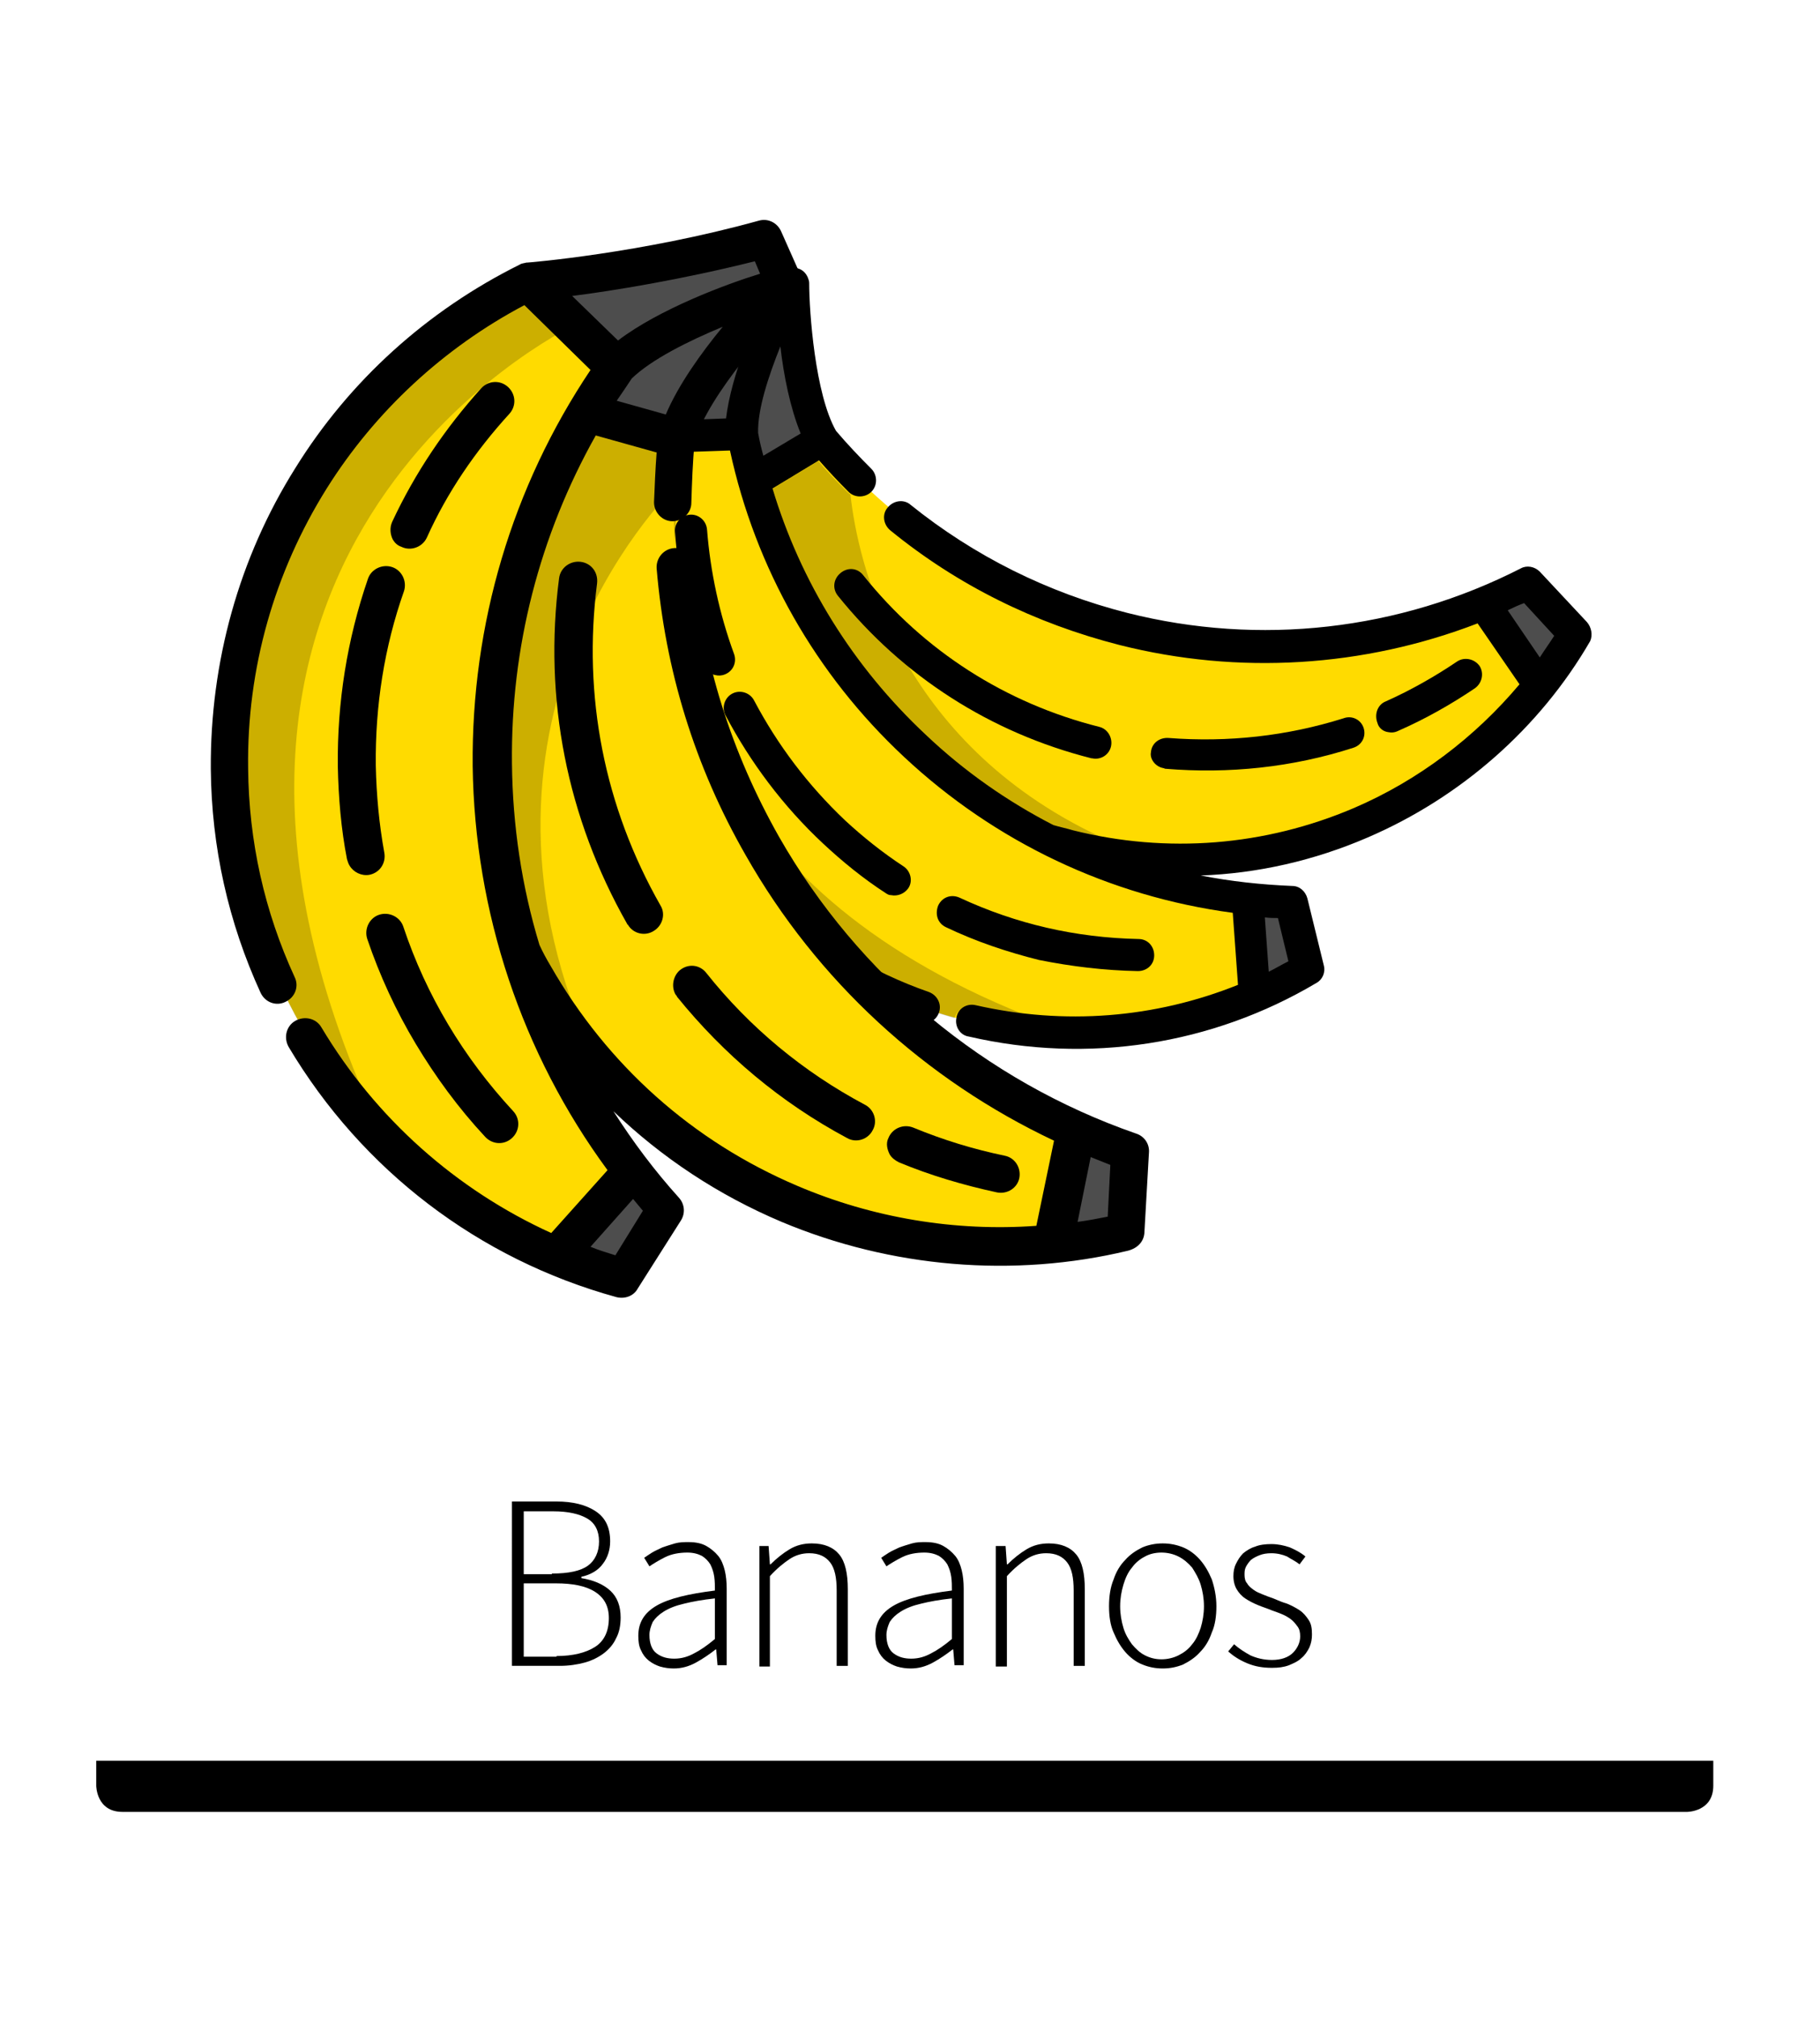
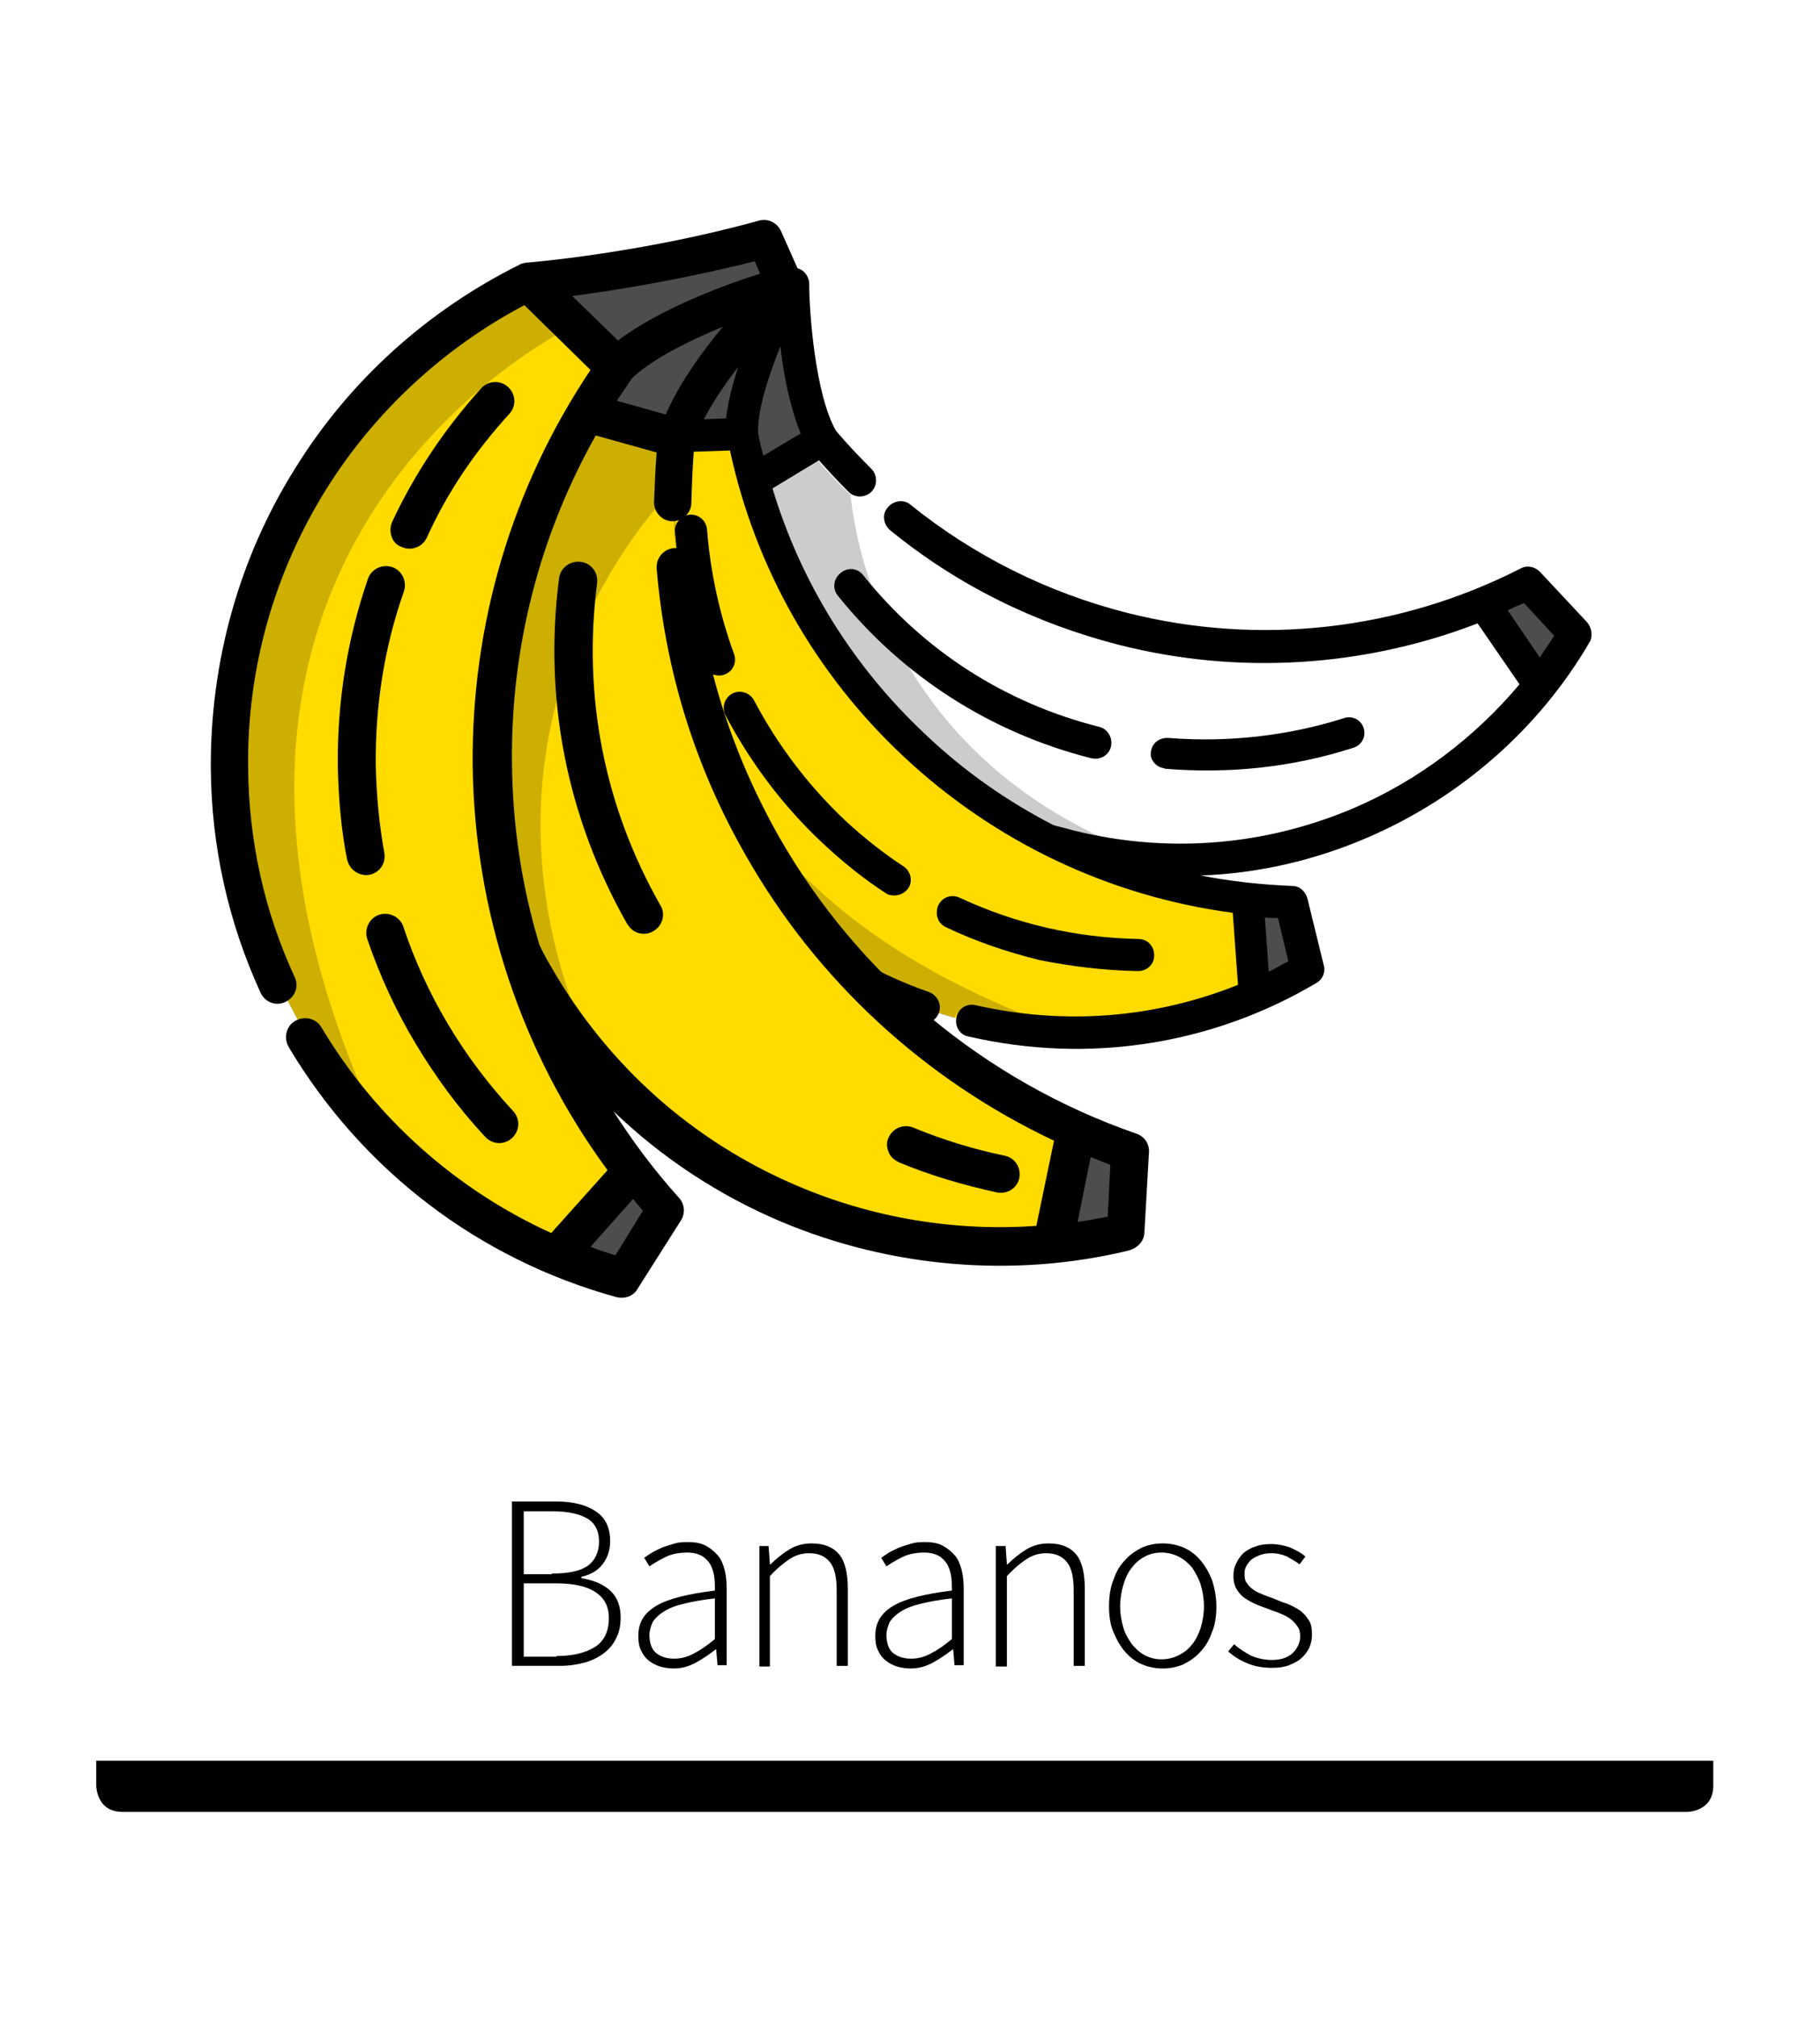
<svg xmlns="http://www.w3.org/2000/svg" version="1.1" id="Capa_1" x="0px" y="0px" viewBox="0 0 278 308" style="enable-background:new 0 0 278 308;" xml:space="preserve" width="278" height="308">
  <style type="text/css"> .st0{fill:#FFDB00;} .st1{fill:#4D4D4D;} .st2{opacity:0.2;} .st3{fill:#E3BA14;} .st4{fill:#006100;} .st5{fill:#453805;} </style>
  <g>
    <g>
      <path d="M78.2,229.3H85c2.5,0,4.5,0.5,6,1.5c1.5,1,2.2,2.5,2.2,4.6c0,1.3-0.4,2.5-1.1,3.4c-0.7,1-1.9,1.7-3.3,2v0.2 c1.8,0.3,3.3,0.9,4.4,1.9s1.6,2.4,1.6,4.1c0,1.2-0.2,2.3-0.7,3.2c-0.4,0.9-1.1,1.7-1.9,2.3c-0.8,0.6-1.8,1.1-2.9,1.4 c-1.1,0.3-2.4,0.5-3.8,0.5h-7.3V229.3z M84.3,240.3c2.6,0,4.4-0.4,5.5-1.2c1.1-0.8,1.7-2.1,1.7-3.7c0-1.6-0.6-2.8-1.8-3.5 c-1.2-0.7-2.9-1.1-5.2-1.1H80v9.6H84.3z M85,252.9c2.5,0,4.5-0.5,5.9-1.4c1.4-0.9,2.1-2.4,2.1-4.4c0-1.8-0.7-3.1-2.1-4 c-1.4-0.9-3.4-1.3-6-1.3H80v11.2H85z" />
      <path d="M97.5,249.8c0-2,0.9-3.5,2.8-4.6c1.9-1.1,4.9-1.8,8.9-2.3c0-0.7,0-1.4-0.1-2.1c-0.1-0.7-0.3-1.3-0.6-1.9 c-0.3-0.5-0.8-1-1.3-1.3c-0.6-0.3-1.3-0.5-2.2-0.5c-1.2,0-2.4,0.2-3.4,0.7c-1,0.5-1.8,1-2.4,1.4l-0.8-1.3c0.3-0.2,0.7-0.5,1.2-0.8 c0.5-0.3,1-0.5,1.6-0.8c0.6-0.2,1.2-0.4,1.9-0.6c0.7-0.2,1.4-0.2,2.1-0.2c1.1,0,2,0.2,2.7,0.6s1.3,0.9,1.8,1.5 c0.5,0.6,0.8,1.4,1,2.2c0.2,0.8,0.3,1.8,0.3,2.8v11.7h-1.4l-0.2-2.4h-0.1c-0.9,0.7-1.9,1.4-3,2c-1.1,0.6-2.2,0.9-3.4,0.9 c-0.7,0-1.4-0.1-2.1-0.3c-0.6-0.2-1.2-0.5-1.7-0.9c-0.5-0.4-0.9-0.9-1.2-1.6C97.6,251.4,97.5,250.7,97.5,249.8z M99.2,249.7 c0,1.3,0.4,2.3,1.1,2.8c0.8,0.6,1.7,0.8,2.7,0.8c1.1,0,2.1-0.3,3-0.8c1-0.5,2-1.2,3.2-2.2v-6.2c-1.9,0.2-3.5,0.5-4.7,0.8 c-1.3,0.3-2.3,0.7-3.1,1.2c-0.8,0.5-1.3,1-1.7,1.6C99.4,248.4,99.2,249,99.2,249.7z" />
      <path d="M116,236.1h1.4l0.2,2.8h0.1c0.9-0.9,1.9-1.7,2.9-2.3c1-0.6,2.1-0.9,3.4-0.9c1.9,0,3.3,0.6,4.2,1.7 c0.9,1.1,1.3,2.9,1.3,5.3v11.7h-1.7v-11.5c0-2-0.3-3.4-1-4.3s-1.7-1.4-3.2-1.4c-1.1,0-2.1,0.3-3,0.9c-0.9,0.6-1.9,1.4-3,2.6v13.8 H116V236.1z" />
      <path d="M133.7,249.8c0-2,0.9-3.5,2.8-4.6c1.9-1.1,4.9-1.8,8.9-2.3c0-0.7,0-1.4-0.1-2.1c-0.1-0.7-0.3-1.3-0.6-1.9 c-0.3-0.5-0.8-1-1.3-1.3c-0.6-0.3-1.3-0.5-2.2-0.5c-1.2,0-2.4,0.2-3.4,0.7c-1,0.5-1.8,1-2.4,1.4l-0.8-1.3c0.3-0.2,0.7-0.5,1.2-0.8 c0.5-0.3,1-0.5,1.6-0.8c0.6-0.2,1.2-0.4,1.9-0.6c0.7-0.2,1.4-0.2,2.1-0.2c1.1,0,2,0.2,2.7,0.6s1.3,0.9,1.8,1.5 c0.5,0.6,0.8,1.4,1,2.2c0.2,0.8,0.3,1.8,0.3,2.8v11.7h-1.4l-0.2-2.4h-0.1c-0.9,0.7-1.9,1.4-3,2c-1.1,0.6-2.2,0.9-3.4,0.9 c-0.7,0-1.4-0.1-2.1-0.3c-0.6-0.2-1.2-0.5-1.7-0.9c-0.5-0.4-0.9-0.9-1.2-1.6C133.8,251.4,133.7,250.7,133.7,249.8z M135.4,249.7 c0,1.3,0.4,2.3,1.1,2.8c0.8,0.6,1.7,0.8,2.7,0.8c1.1,0,2.1-0.3,3-0.8c1-0.5,2-1.2,3.2-2.2v-6.2c-1.9,0.2-3.5,0.5-4.7,0.8 c-1.3,0.3-2.3,0.7-3.1,1.2c-0.8,0.5-1.3,1-1.7,1.6C135.6,248.4,135.4,249,135.4,249.7z" />
      <path d="M152.2,236.1h1.4l0.2,2.8h0.1c0.9-0.9,1.9-1.7,2.9-2.3c1-0.6,2.1-0.9,3.4-0.9c1.9,0,3.3,0.6,4.2,1.7 c0.9,1.1,1.3,2.9,1.3,5.3v11.7H164v-11.5c0-2-0.3-3.4-1-4.3s-1.7-1.4-3.2-1.4c-1.1,0-2.1,0.3-3,0.9c-0.9,0.6-1.9,1.4-3,2.6v13.8 h-1.7V236.1z" />
      <path d="M169.4,245.3c0-1.5,0.2-2.9,0.7-4.1c0.4-1.2,1-2.2,1.8-3c0.7-0.8,1.6-1.4,2.6-1.9c1-0.4,2-0.6,3.1-0.6 c1.1,0,2.1,0.2,3.1,0.6c1,0.4,1.9,1.1,2.6,1.9c0.7,0.8,1.3,1.8,1.8,3c0.4,1.2,0.7,2.6,0.7,4.1c0,1.5-0.2,2.9-0.7,4 c-0.4,1.2-1,2.2-1.8,3c-0.7,0.8-1.6,1.4-2.6,1.9c-1,0.4-2,0.6-3.1,0.6c-1.1,0-2.1-0.2-3.1-0.6c-1-0.4-1.9-1.1-2.6-1.9 s-1.3-1.8-1.8-3C169.6,248.2,169.4,246.8,169.4,245.3z M171.1,245.3c0,1.2,0.2,2.3,0.5,3.3c0.3,1,0.8,1.8,1.3,2.5 c0.6,0.7,1.2,1.3,2,1.7c0.8,0.4,1.6,0.6,2.5,0.6s1.8-0.2,2.6-0.6c0.8-0.4,1.5-0.9,2.1-1.7c0.6-0.7,1-1.6,1.3-2.5 c0.3-1,0.5-2.1,0.5-3.3c0-1.2-0.2-2.3-0.5-3.3c-0.3-1-0.8-1.8-1.3-2.6c-0.6-0.7-1.3-1.3-2.1-1.7s-1.7-0.6-2.6-0.6 s-1.8,0.2-2.5,0.6c-0.8,0.4-1.5,1-2,1.7c-0.6,0.7-1,1.6-1.3,2.6C171.3,243,171.1,244.1,171.1,245.3z" />
      <path d="M188.5,251.1c0.8,0.7,1.6,1.2,2.5,1.7c0.9,0.4,2,0.7,3.3,0.7c1.4,0,2.5-0.4,3.2-1.1c0.7-0.7,1.1-1.6,1.1-2.5 c0-0.6-0.1-1.1-0.4-1.5c-0.3-0.4-0.6-0.8-1-1.1c-0.4-0.3-0.9-0.6-1.4-0.8c-0.5-0.2-1-0.4-1.6-0.6c-0.7-0.3-1.4-0.5-2.1-0.8 c-0.7-0.3-1.3-0.6-1.9-1c-0.6-0.4-1-0.9-1.3-1.4s-0.5-1.2-0.5-2c0-0.7,0.1-1.3,0.4-1.9c0.3-0.6,0.6-1.1,1.1-1.6 c0.5-0.4,1.1-0.8,1.8-1c0.7-0.3,1.6-0.4,2.5-0.4c1,0,1.9,0.2,2.8,0.5c0.9,0.4,1.7,0.8,2.4,1.4l-0.9,1.2c-0.6-0.5-1.3-0.8-1.9-1.2 c-0.7-0.3-1.5-0.5-2.4-0.5c-0.7,0-1.3,0.1-1.8,0.3c-0.5,0.2-0.9,0.4-1.3,0.7c-0.3,0.3-0.6,0.7-0.8,1.1c-0.2,0.4-0.2,0.8-0.2,1.2 c0,0.5,0.1,1,0.4,1.3c0.2,0.4,0.6,0.7,1,1c0.4,0.3,0.9,0.5,1.4,0.7c0.5,0.2,1,0.4,1.6,0.6c0.7,0.3,1.4,0.6,2.1,0.8 c0.7,0.3,1.3,0.6,1.9,1c0.6,0.4,1,0.9,1.4,1.5c0.4,0.6,0.5,1.3,0.5,2.2c0,0.7-0.1,1.3-0.4,2c-0.3,0.6-0.7,1.2-1.2,1.6 c-0.5,0.5-1.2,0.8-1.9,1.1c-0.8,0.3-1.6,0.4-2.6,0.4c-1.4,0-2.6-0.2-3.8-0.7s-2.1-1.1-2.9-1.8L188.5,251.1z" />
    </g>
    <g>
      <path d="M14.7,268.9v3.8c0,0,0,4,4,4h239c0,0,4,0,4-4v-3.8H14.7z" />
-       <path class="st0" d="M240.6,96.7c-13,22.3-37.7,35.9-63.9,34.5c-4.4-0.2-9-0.9-13.4-2c-1.1-0.3-2.3-0.6-3.4-1l-50-21.7L102.9,76 l12.1-2.6l10.5-6.3c1.3,1.6,2.7,3.1,4.1,4.6c11.1,11.4,25.3,20,41.9,24.2c21.6,5.5,43.4,2.4,61.9-7L240.6,96.7z" />
      <path class="st1" d="M97.4,66.9c0,0,9.4-11.6,17.3-26l6.3,2.3c0,0-7.9,14.6-7.6,23.2L97.4,66.9z" />
      <g class="st2">
        <g>
          <path d="M125,70.4l-7.1,4.3c4.4,14.3,12.3,27.2,23.4,37.6c5.9,5.5,12.5,10.2,19.5,13.8c1,0.3,2,0.5,3,0.8 c1.4,0.4,2.8,0.7,4.3,0.9C137,113.2,131,85.6,129.9,75.5c-0.2-0.1-0.3-0.2-0.5-0.4C127.9,73.6,126.4,72.1,125,70.4" />
        </g>
      </g>
      <path class="st1" d="M111.9,75.3c0,0,2.6-14.7,2.5-31.1l6.6-1c0,0,0.2,16.6,4.6,24" />
      <path class="st0" d="M199.6,148.1c-10.8,6.4-22.9,9.7-35.1,9.7c-17.3,0.1-34.6-6.1-48.3-18.9c-20.3-19-26.6-47.2-18.8-72l8.2-0.3 l7.7-0.2c3.4,17.6,12.2,34.3,26.3,47.6c16.3,15.3,36.8,23.2,57.5,23.9L199.6,148.1z" />
-       <path class="st3" d="M143.2,154.6C143.2,154.6,143.2,154.6,143.2,154.6c0.9,0.3,1.7,0.5,2.6,0.8c0,0,0,0,0,0 C145,155.1,144.1,154.9,143.2,154.6" />
      <g class="st2">
        <g>
          <path d="M104.9,69.1l-1.6,0.1c-0.1,1.7-0.3,3.4-0.3,5.1c0,0,0,0-0.1,0.1c-0.1,3.1-0.1,6.2,0.1,9.3 C103.2,77.1,104.2,72,104.9,69.1 M110.7,117.6c1.7,4,3.6,7.9,5.8,11.8c3,5.2,6.3,10.1,10,14.6c4.7,3.2,9.8,5.7,15.2,7.6 c1.3,0.5,2,1.8,1.5,3.1c0.9,0.3,1.7,0.5,2.6,0.8c0.3-1.1,1.3-1.9,2.4-1.9c0.2,0,0.4,0,0.6,0.1c2.6,0.6,5.2,1,7.8,1.3 C131.7,145,118,131.3,110.7,117.6" />
        </g>
      </g>
      <path class="st1" d="M197.1,137.8l2.5,10.2c-2.6,1.5-5.3,2.9-8.1,4.1l-1.1-14.8C192.6,137.6,194.9,137.7,197.1,137.8" />
      <path class="st1" d="M233.5,89l7.2,7.7c-1.6,2.8-3.4,5.4-5.4,7.9l-8.6-12.5C228.9,91.2,231.2,90.1,233.5,89" />
      <path d="M108,80.9c-0.1-1.4-1.3-2.4-2.6-2.3c-1.4,0.1-2.4,1.3-2.3,2.6c0.5,7,2,13.9,4.5,20.4c0.3,0.8,1,1.4,1.7,1.5 c0.4,0.1,0.9,0.1,1.4-0.1c1.3-0.5,1.9-1.9,1.4-3.2C109.9,93.8,108.5,87.3,108,80.9" />
      <path d="M125.7,128.8c3,2.8,6.2,5.4,9.6,7.6c0.3,0.2,0.5,0.3,0.8,0.3c1,0.2,2-0.2,2.6-1c0.8-1.1,0.4-2.7-0.7-3.4 c-3.2-2.1-6.2-4.5-8.9-7c-5.7-5.4-10.3-11.5-13.9-18.3c-0.6-1.2-2.1-1.7-3.3-1.1c-1.2,0.6-1.7,2.1-1.1,3.3 C114.6,116.4,119.6,123.1,125.7,128.8" />
      <path d="M173.8,148.3c1.4,0,2.5-1,2.5-2.4c0-1.4-1-2.5-2.4-2.5c-9.6-0.2-18.7-2.3-27.3-6.3c-1.3-0.6-2.7-0.1-3.3,1.2 c-0.5,1.3-0.1,2.7,1.2,3.3c4.6,2.2,9.4,3.8,14.2,5C163.7,147.6,168.7,148.2,173.8,148.3" />
      <path d="M230.3,93.2c0.8-0.4,1.7-0.8,2.5-1.1l4.6,5c-0.7,1.1-1.5,2.2-2.2,3.3L230.3,93.2z M196.8,146.8c-1,0.5-2,1.1-3,1.6 l-0.6-8.3c0.7,0.1,1.4,0.1,2,0.1L196.8,146.8z M115.8,43.9l1.7,0.6c-2.1,4.2-5.8,12.7-6.6,19.4l-8.4,0.3 C105.8,59.9,111,52.6,115.8,43.9 M115.8,66.1c-0.1-3.6,1.6-8.7,3.4-13.2c0.5,4.4,1.5,9.4,3.1,13.3l-5.7,3.4 C116.3,68.5,116,67.3,115.8,66.1 M242.4,95l-7.2-7.7c-0.8-0.8-2-1-2.9-0.5c-18.6,9.5-39.9,11.9-60.1,6.8 c-12.2-3.1-23.4-8.7-33.1-16.5c-1-0.9-2.6-0.7-3.5,0.4c-0.9,1-0.7,2.6,0.4,3.5c10.3,8.4,22.1,14.2,35,17.5 c18.2,4.6,37.3,3.4,54.7-3.3l6.4,9.3c-6.8,8.1-15.5,14.7-25.3,18.9c-13.6,5.8-28.5,7-42.9,3.4c-1-0.3-2-0.5-3-0.8 c-7-3.6-13.6-8.2-19.5-13.8c-11.1-10.4-19.1-23.3-23.4-37.6l7.1-4.3c1.4,1.6,2.9,3.2,4.5,4.8c1,1,2.6,0.9,3.5,0c1-1,0.9-2.6,0-3.5 c-1.9-1.9-3.7-3.8-5.4-5.8c-3.2-5.6-4.1-18.2-4.1-22.6c0-0.3-0.1-0.5-0.2-0.8c-0.3-0.7-0.8-1.2-1.5-1.4l-6.2-2.4 c-1.1-0.4-2.5,0.1-3,1.1c-7.6,14-16.9,25.5-17,25.6c0,0,0,0.1-0.1,0.1c-0.2,0.2-0.3,0.5-0.4,0.8c-4,12.8-4.5,26.5-1.1,39.5 c3.4,13.4,10.5,25.5,20.6,35c7.4,7,16,12.2,25.5,15.5c1.3,0.4,2.7-0.2,3.2-1.5c0.5-1.3-0.2-2.7-1.5-3.2c-8.9-3.1-16.9-8-23.8-14.5 c-9.4-8.8-16.1-20.1-19.2-32.6c-2.9-11.6-2.7-23.7,0.6-35.2l12-0.4c3.9,18,13.1,34.2,26.6,46.8c13.9,13,31.4,21.3,50.2,23.8 l0.8,11c-12.7,5.1-26.5,6.2-40.1,3.1c-1.3-0.3-2.7,0.5-2.9,1.9c-0.3,1.3,0.5,2.7,1.9,2.9c18.2,4.2,37.1,1.3,53.1-8.2 c0.9-0.5,1.4-1.6,1.1-2.7l-2.5-10.2c-0.3-1.1-1.2-1.9-2.3-1.9c-4.8-0.2-9.4-0.7-14-1.6c8.7-0.3,17.4-2.3,25.5-5.8 c14.2-6.1,26.3-16.7,34-30C243.3,97,243.1,95.8,242.4,95" />
      <path d="M128.4,87.5c-1.1,0.9-1.3,2.4-0.4,3.5c9.9,12.3,23.3,20.9,38.7,24.8h0.1c1.3,0.3,2.6-0.5,2.9-1.8c0.3-1.3-0.5-2.7-1.8-3 c-14.3-3.6-26.8-11.6-36-23.1C131,86.7,129.5,86.6,128.4,87.5" />
      <path d="M177.7,117.3c0.1,0,0.2,0.1,0.3,0.1c9.7,0.8,19.4-0.2,28.7-3.2c1.3-0.4,2-1.7,1.6-3c-0.4-1.3-1.8-2-3.1-1.5 c-8.6,2.7-17.6,3.7-26.7,3c-1.4-0.1-2.6,0.8-2.7,2.2C175.6,115.9,176.5,117.1,177.7,117.3" />
-       <path d="M212,111.8c0.5,0.1,1,0.1,1.6-0.2c4.1-1.8,8-4,11.7-6.5c1.1-0.8,1.4-2.3,0.7-3.4c-0.8-1.1-2.3-1.4-3.4-0.7 c-3.4,2.3-7.1,4.4-10.9,6.1c-1.3,0.5-1.8,2-1.3,3.3C210.6,111.2,211.3,111.7,212,111.8" />
      <path class="st0" d="M171.9,188.1c-29.5,7.1-61-2.8-81-26c-3.4-3.9-6.5-8.3-9.2-13c-0.7-1.2-1.4-2.5-2-3.7L57.5,85.7L77.6,55 l12,8.1l13.9,3.8c-0.3,2.4-0.4,4.9-0.5,7.3c-0.7,18.6,3.6,37.7,13.5,55.1c12.9,22.7,33.2,38.7,56.1,46.6L171.9,188.1z" />
      <path class="st1" d="M81,42.9c0,0,17.5-1.4,35.9-6.5l3.2,7.2c0,0-18.8,5.2-25.8,12.3L81,42.9z" />
      <path class="st3" d="M89.6,63.1C89.6,63.1,89.6,63.2,89.6,63.1L89.6,63.1l6.3,1.8c0,0,0,0,0,0L89.6,63.1L89.6,63.1z" />
      <path class="st4" d="M103.3,69.1L103.3,69.1c-0.2,1.7-0.3,3.4-0.4,5.1c0,0,0,0,0,0.1c0,0,0,0,0.1-0.1 C103.1,72.6,103.2,70.9,103.3,69.1" />
      <path d="M95.9,64.9C95.9,64.9,95.9,64.9,95.9,64.9l7.6,2.1c-0.1,0.7-0.2,1.4-0.2,2.2l0.1,0c0.1-0.7,0.1-1.4,0.2-2.2L95.9,64.9z" />
      <g class="st2">
        <g>
          <path d="M89.6,63.2c-9.3,15.7-14.5,34.1-14.2,53.6c0.1,9.6,1.5,18.9,4.1,27.7l0.4,1c0.6,1.2,1.3,2.5,2,3.7 c2.7,4.7,5.8,9.1,9.2,13c-24.1-51.5,10.3-86.2,12-87.8c0,0,0,0,0-0.1c0.1-1.7,0.2-3.4,0.3-5.1c0.1-0.7,0.1-1.4,0.2-2.2l-7.6-2.1 L89.6,63.2L89.6,63.2z" />
        </g>
      </g>
      <path class="st1" d="M85.6,62c0,0,14.6-9.7,28.3-23.1l6.3,4.8c0,0-13.9,13.6-16.5,23.3" />
      <path class="st0" d="M95.2,195.1c-14.1-3.9-26.8-11.6-36.7-21.8c-14.1-14.5-22.9-34.3-23.1-56.1C35,84.7,53.6,56.4,80.9,42.9 l6.9,6.7l6.4,6.3c-12.1,17.2-19.2,38.2-18.9,60.8c0.3,26.2,10.3,49.9,26.4,68L95.2,195.1z" />
      <path class="st3" d="M81,42.9C81,42.9,80.9,42.9,81,42.9l6.8,6.7l0,0c0,0,0,0,0,0L81,42.9z" />
      <path class="st5" d="M81,42.9L81,42.9l6.9,6.7c0,0,0,0,0,0L81,42.9z" />
      <path class="st3" d="M53.5,64.9c-11.4,14-18.2,31.9-18.2,51.3C35.3,96.8,42.1,78.9,53.5,64.9" />
      <g class="st2">
        <g>
          <path d="M80.9,42.9c-10.7,5.3-20,12.8-27.4,22c-11.4,14-18.2,31.9-18.2,51.3c0,0.3,0,0.7,0,1c0.3,21.8,9.1,41.6,23.1,56.1 C16.4,84.7,86,50.5,87.8,49.6l0,0L80.9,42.9z" />
        </g>
      </g>
      <path class="st1" d="M101.8,184.7l-6.6,10.4c-3.4-0.9-6.8-2.1-10-3.5l11.6-12.9C98.4,180.8,100.1,182.8,101.8,184.7" />
      <path class="st1" d="M172.6,175.8l-0.7,12.3c-3.7,0.9-7.4,1.5-11,1.9l3.6-17.4C167.1,173.8,169.9,174.9,172.6,175.8" />
      <path d="M77.8,63.2c1.1-1.2,1-3-0.2-4.1c-1.2-1.1-3-1-4.1,0.2c-5.5,6.1-10.1,12.9-13.6,20.4c-0.4,0.9-0.3,1.9,0.1,2.7 c0.3,0.5,0.7,0.9,1.3,1.1c1.4,0.7,3.2,0.1,3.9-1.4C68.3,75.2,72.6,68.9,77.8,63.2" />
      <path d="M51.6,117c0.1,4.8,0.5,9.6,1.4,14.2c0.1,0.3,0.2,0.7,0.4,1c0.6,1,1.8,1.6,3,1.4c1.6-0.3,2.6-1.8,2.3-3.4 c-0.8-4.4-1.2-8.8-1.3-13.3c-0.1-9.1,1.3-18.1,4.3-26.6c0.5-1.5-0.3-3.2-1.8-3.7c-1.5-0.5-3.2,0.3-3.7,1.8 C53,97.7,51.5,107.3,51.6,117" />
      <path d="M74.1,173.6c1.1,1.2,2.9,1.3,4.1,0.2c1.2-1.1,1.3-2.9,0.2-4.1c-7.6-8.2-13.3-17.7-16.8-28.2c-0.5-1.5-2.2-2.3-3.7-1.8 c-1.5,0.5-2.3,2.2-1.8,3.7c1.9,5.6,4.4,11,7.4,16C66.5,164.4,70,169.2,74.1,173.6" />
      <path d="M166.6,176.7c1,0.4,2,0.8,3,1.2l-0.4,7.9c-1.5,0.3-3.1,0.6-4.6,0.8L166.6,176.7z M94,191.7c-1.3-0.4-2.6-0.8-3.8-1.3 l6.5-7.3c0.5,0.6,1,1.2,1.5,1.8L94,191.7z M115.3,39.9l0.8,1.9c-5.2,1.6-15.4,5.4-21.7,10.2l-7-6.8 C93.7,44.4,104.1,42.7,115.3,39.9 M96.5,57.8c3-2.9,8.6-5.7,13.9-7.9c-3.3,4-6.8,8.9-8.7,13.4l-7.5-2.1 C94.9,60.2,95.7,59,96.5,57.8 M174.8,188.3l0.7-12.3c0.1-1.3-0.7-2.5-2-2.9c-23-8-42.4-24.1-54.5-45.3 c-7.3-12.9-11.7-26.8-12.9-41.4c-0.1-1.6-1.5-2.8-3.1-2.7s-2.8,1.5-2.7,3.1c1.3,15.5,5.8,30.2,13.6,43.8 c10.9,19.2,27.4,34.3,47.1,43.6l-2.7,13c-12.4,0.9-25-1.2-36.5-6.1c-16-6.8-29-18.4-37.7-33.6c-0.6-1-1.2-2.1-1.7-3.2 c-2.7-8.9-4.1-18.2-4.2-27.7C78,98.9,82.4,81.8,91,66.5l9.3,2.6c-0.2,2.6-0.3,5.1-0.4,7.6c0,1.6,1.3,2.9,2.8,2.9 c1.6,0,2.9-1.3,2.9-2.8c0.1-3.1,0.2-6.2,0.5-9.3c2.1-7.3,12.1-18.2,15.7-21.8c0.2-0.2,0.4-0.5,0.6-0.8c0.4-0.8,0.4-1.6,0.1-2.4 l-3.2-7.2c-0.6-1.3-2-2-3.4-1.6c-18,5-35.2,6.4-35.4,6.4h-0.1c-0.3,0.1-0.7,0.1-1,0.3c-14.1,7-26,17.7-34.3,31.1 c-8.6,13.7-13,29.6-12.9,45.9c0.1,12,2.7,23.5,7.6,34.2c0.7,1.5,2.4,2.1,3.8,1.4c1.5-0.7,2.1-2.4,1.4-3.8c-4.6-10-7-20.7-7.1-31.9 c-0.2-15.2,4-29.9,12-42.7c7.4-11.8,17.9-21.5,30.2-28l10.1,9.9c-12,17.9-18.2,38.8-18,60.5c0.3,22.3,7.5,43.9,20.6,61.7l-8.6,9.6 c-14.5-6.6-26.8-17.5-35.1-31.4c-0.8-1.4-2.6-1.8-4-1s-1.8,2.6-1,4c11.2,18.8,29,32.4,50.1,38.2c1.3,0.3,2.6-0.2,3.2-1.3l6.6-10.4 c0.7-1.1,0.6-2.5-0.3-3.5c-3.7-4.1-7-8.5-10-13.2c7.4,7.1,16,12.8,25.7,16.9c16.7,7,35.4,8.6,52.9,4.4 C173.8,190.6,174.7,189.6,174.8,188.3" />
      <path d="M88.7,85.8c-1.6-0.2-3.1,0.9-3.3,2.5c-2.4,18.4,1.2,36.6,10.4,52.8c0,0,0,0.1,0.1,0.1c0.8,1.4,2.6,1.8,3.9,1 c1.4-0.8,1.9-2.6,1.1-3.9c-8.6-15.1-11.9-32-9.7-49.2C91.4,87.4,90.3,86,88.7,85.8" />
-       <path d="M103.2,151.9c0.1,0.1,0.2,0.2,0.2,0.3c7.2,8.9,15.9,16.2,26,21.6c1.4,0.8,3.2,0.2,3.9-1.2c0.8-1.4,0.2-3.2-1.2-3.9 c-9.4-5-17.6-11.8-24.2-20.1c-1-1.3-2.8-1.5-4.1-0.4C102.8,149.1,102.5,150.7,103.2,151.9" />
      <path d="M135.9,176.3c0.3,0.5,0.8,0.9,1.4,1.2c4.8,2,9.9,3.5,15,4.6c1.6,0.3,3.1-0.7,3.4-2.2c0.3-1.6-0.7-3.1-2.2-3.4 c-4.8-1-9.4-2.4-14-4.3c-1.5-0.6-3.2,0.1-3.8,1.6C135.3,174.6,135.5,175.5,135.9,176.3" />
    </g>
  </g>
</svg>